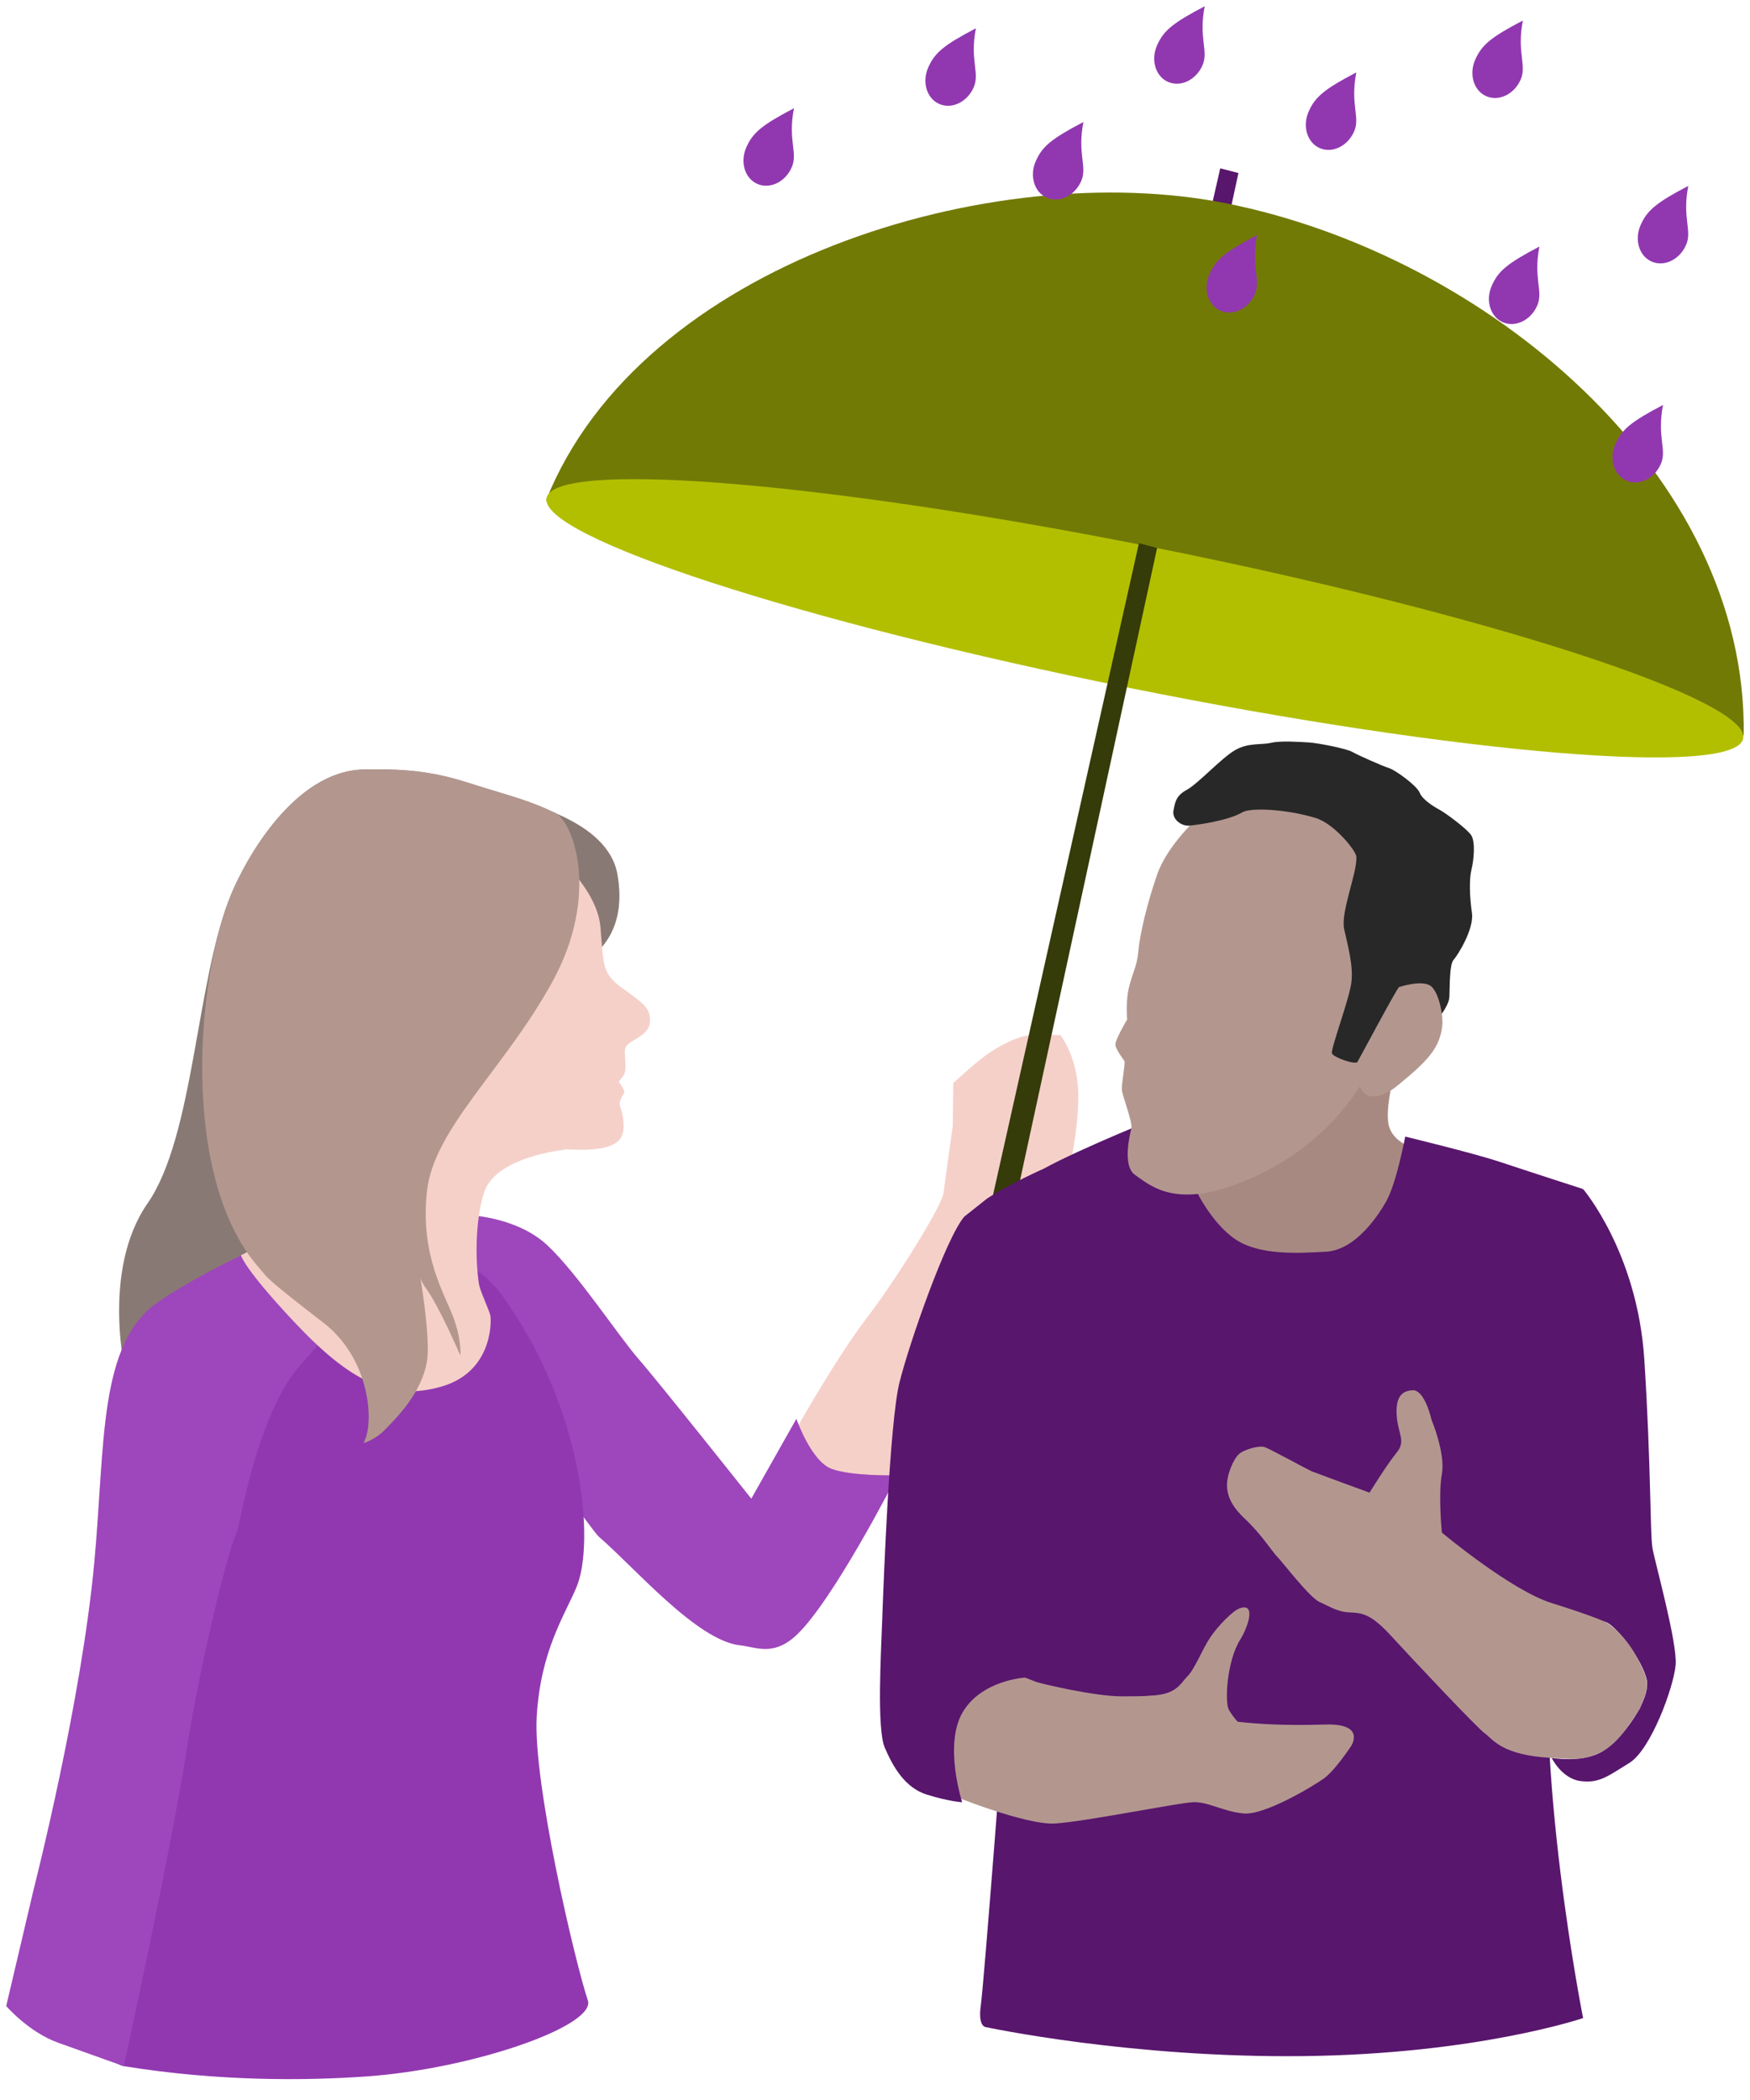
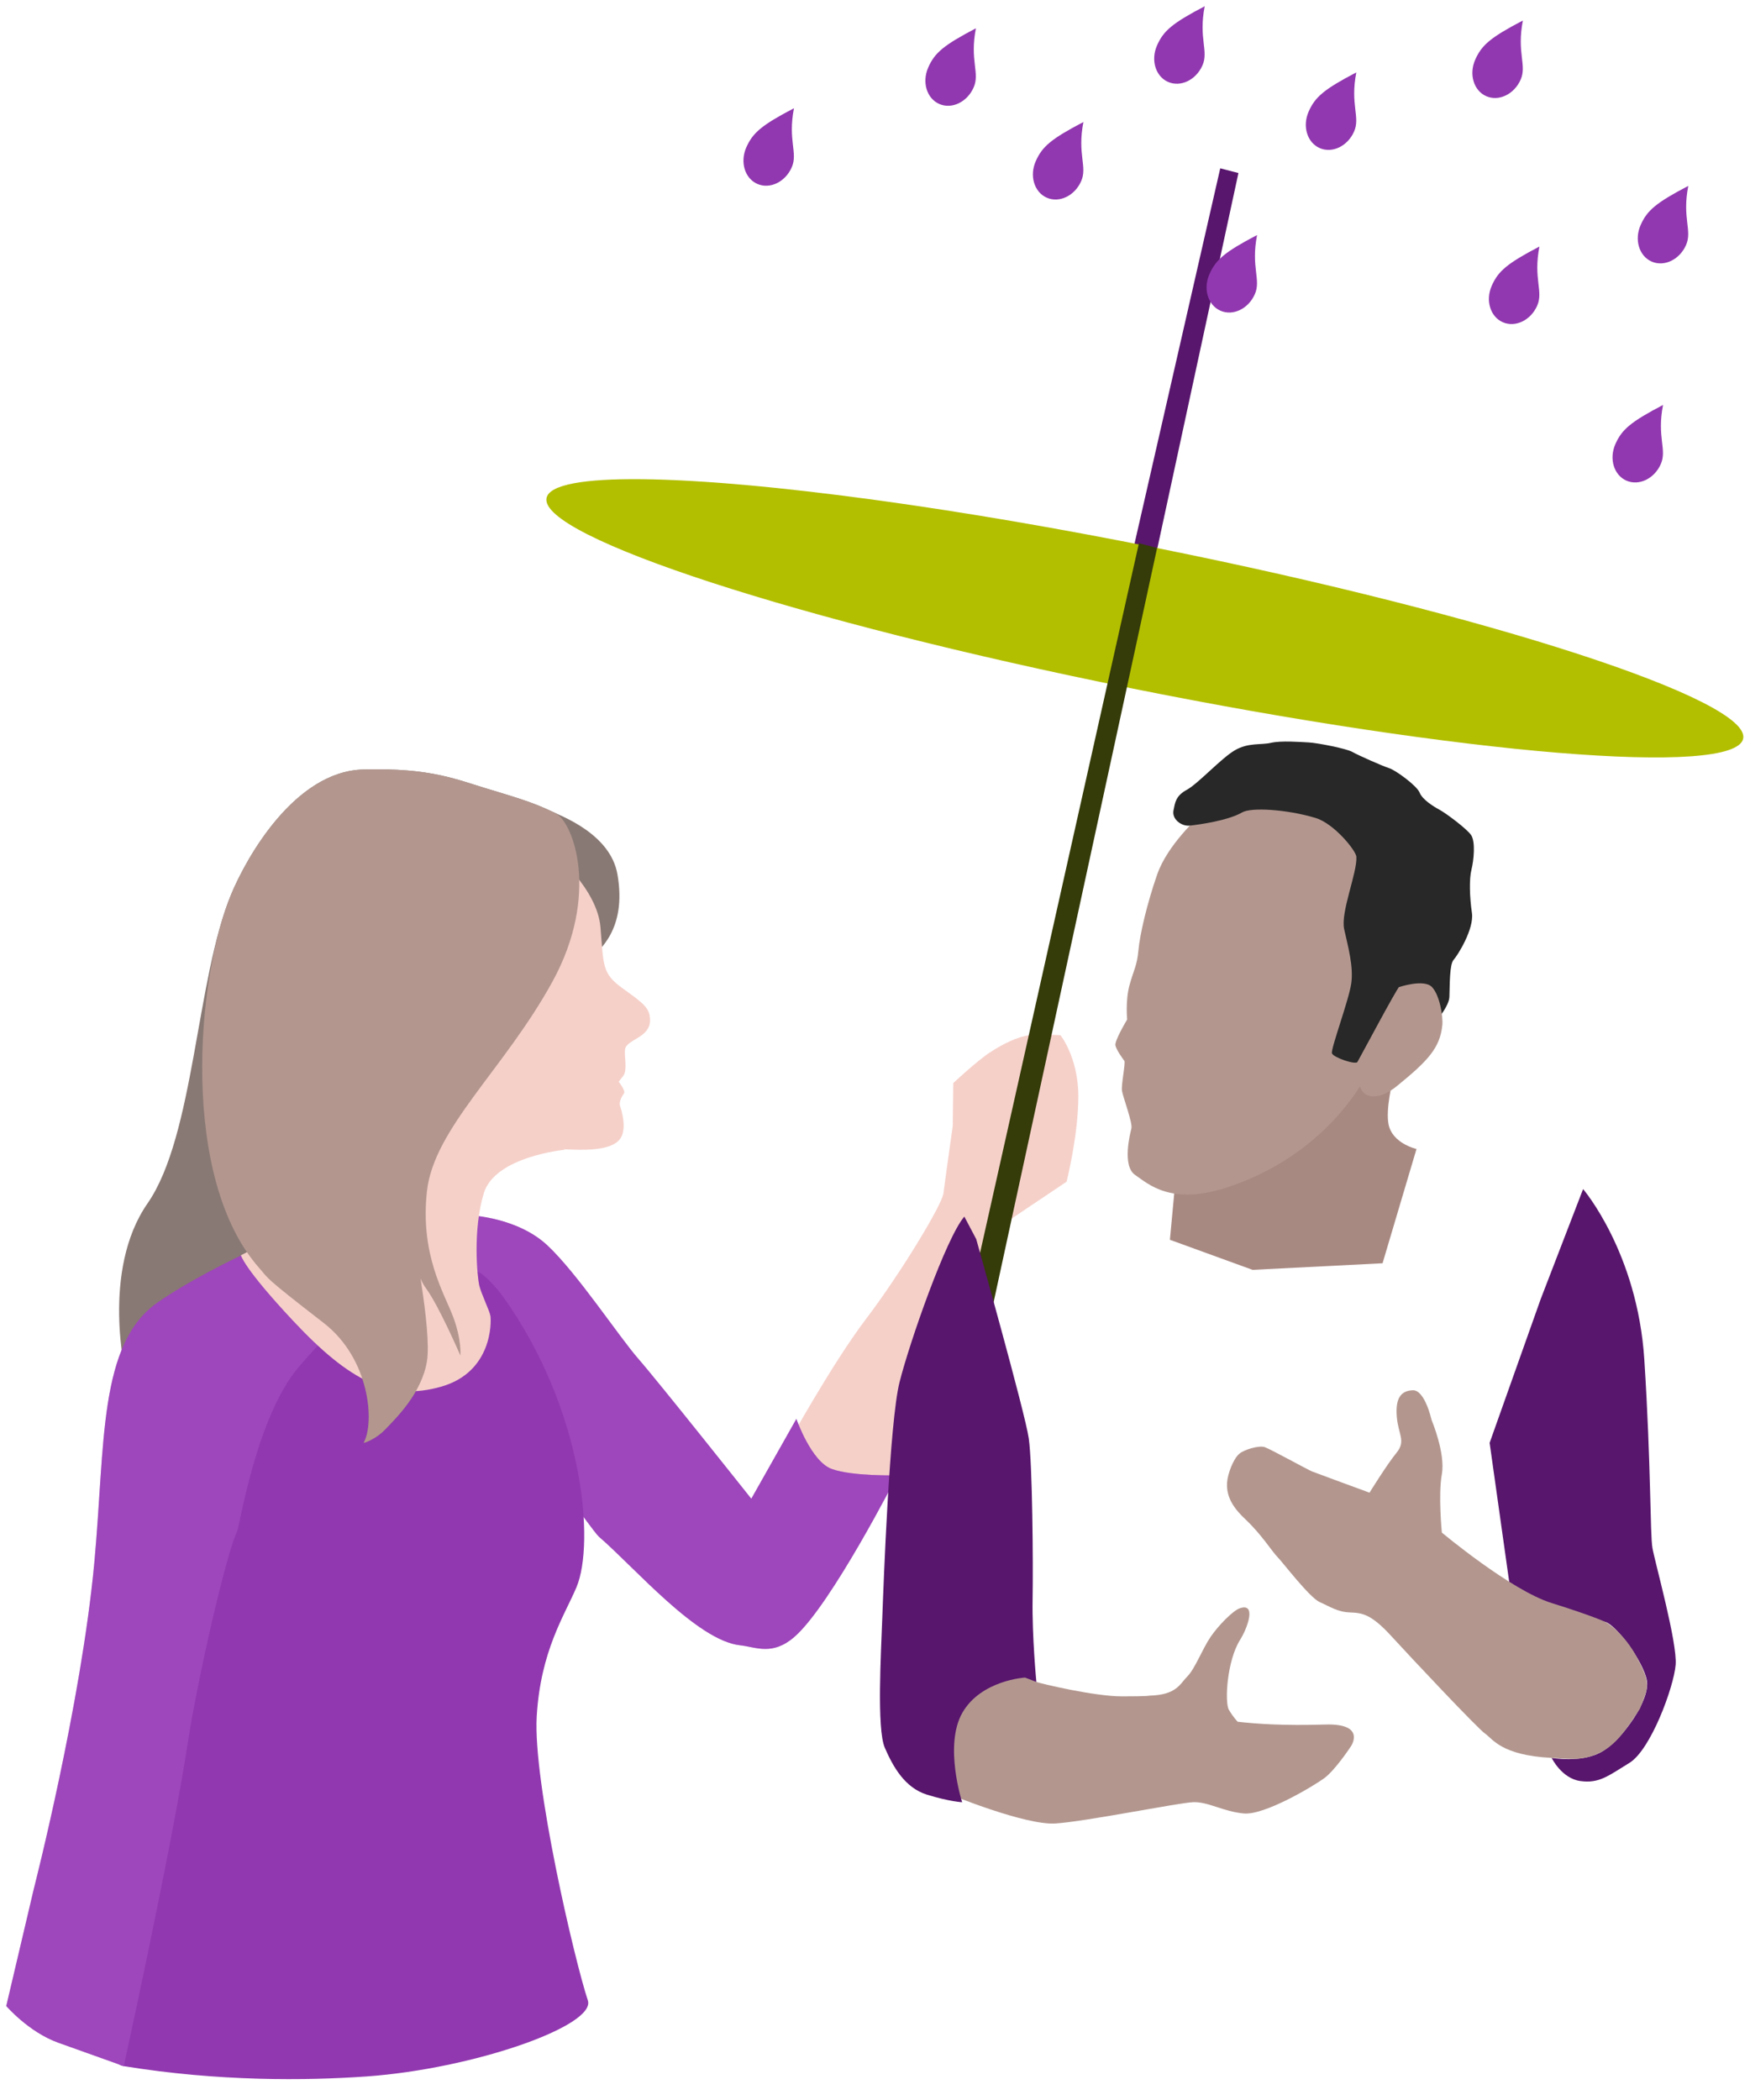
<svg xmlns="http://www.w3.org/2000/svg" width="280" height="336" viewBox="0 0 280 336">
  <path d="M253.295 190.249s8.693 10.146 9.795 27.281c1.102 17.135.902 27.857 1.303 30.162s4.008 15.149 3.708 18.697-3.965 13.569-7.394 15.673c-3.428 2.104-4.831 3.307-7.837 2.906-3.006-.401-4.609-3.708-4.609-3.708s5.01.902 8.217-1.102c3.207-2.004 7.616-8.217 7.014-11.323-.601-3.106-4.91-8.818-6.614-9.319-1.703-.501-14.53-.2-14.53-.2l-4.008-28.458 8.163-22.984 6.793-17.624zM178.168 101.674l3.783.982 16.197-74.969-2.909-.756-17.071 74.743z" fill="#58166d" />
-   <path d="M278.992 117.659c.655-41.915-41.357-76.862-82.817-85.132-37.334-7.447-93.592 9.459-108.8 47.51-.405 1.014 191.617 37.623 191.617 37.623z" fill="#727a06" />
  <path d="M278.909 118.174c-1.242 6.176-45.108 2.566-97.979-8.063-52.871-10.629-94.725-24.252-93.483-30.428.865-4.302 22.411-3.856 53.276.403 13.446 1.855 28.66 4.434 44.704 7.66 52.871 10.629 94.725 24.252 93.483 30.428z" fill="#b2bf00" />
  <path d="M125.991 231.139s7.147-12.965 12.556-20.084c5.409-7.119 12.169-18.226 12.412-20.144.416-3.29 1.481-10.749 1.481-10.749l.082-6.871s3.736-3.509 5.907-4.931 4.469-2.493 6.115-2.692c1.915-.232 5.13-.037 5.13-.037s2.858 3.547 2.858 9.786-1.877 13.656-1.877 13.656l-12.126 8.135s-1.79 4.361-2.71 7.562-14.15 34.19-15.195 36.049-4.605 4.358-4.605 4.358l-10.027-14.038z" fill="#f5d0c9" />
  <path d="M75.265 194.454s7.515.301 12.325 4.81 11.423 14.58 14.58 18.187c3.156 3.607 18.037 22.346 18.037 22.346l7.215-12.776s2.355 6.814 5.662 8.016 10.47 1.012 10.47 1.012-10.57 20.732-16.432 25.843c-3.54 3.086-6.173 1.629-8.718 1.353-6.914-.752-16.985-12.576-22.596-17.386-.941-.807-13.027-17.837-13.027-17.837l-7.515-20.642v-12.927z" fill="#9138b0" />
  <path d="M75.265 194.454s7.515.301 12.325 4.81 11.423 14.58 14.58 18.187c3.156 3.607 18.037 22.346 18.037 22.346l7.215-12.776s2.355 6.814 5.662 8.016 10.47 1.012 10.47 1.012-10.57 20.732-16.432 25.843c-3.54 3.086-6.173 1.629-8.718 1.353-6.914-.752-16.985-12.576-22.596-17.386-.941-.807-13.027-17.837-13.027-17.837l-7.515-20.642v-12.927z" fill="#bd69d7" opacity=".3" />
  <path d="M39.542 200.116s-18.5 53.159-19.54 63.931c-1.04 10.772 5.301 22.931 3.407 31.865-1.527 7.206-10.071 33.619-3.607 34.671 15.19 2.473 29.154 2.329 38.78 1.653 17.135-1.202 36.826-8.117 35.473-12.175-2.095-6.284-8.806-34.934-8.179-45.456s4.486-16.186 6.363-20.655c2.956-7.039 1.215-28.396-11.812-46.571-.695-.97-3.629-4.511-4.609-3.908-1.387.852-1.198 6.305-5.424 7.127-12.831 2.495-30.851-10.484-30.851-10.484z" fill="#9138b0" />
  <path d="M88.865 130.104c2.823 1.368 7.193 12.982-.473 26.961-7.666 13.979-18.96 23.448-20.077 33.519s2.697 16.213 4.144 19.991 1.202 6.313 1.202 6.313-3.431-7.966-5.548-10.822c-2.117-2.856-2.192-9.169-2.192-9.169s3.21 15.782 2.394 20.893-5.025 9.185-6.678 10.906c-1.653 1.72-3.457 2.171-3.457 2.171 1.829-3.257.992-13.481-6.401-19.199-9.789-7.571-8.711-7.013-10.283-8.759-3.7-4.109 1.102 4.371-8.067 11.436-9.169 7.064-13.277 5.699-13.277 5.699s-4.058-16.684 3.457-27.506 7.741-35.885 13.377-49.451c2.431-5.851 10.146-19.665 21.118-19.966 10.973-.301 14.956 1.628 20.517 3.282 5.561 1.653 7.42 2.335 10.243 3.702z" fill="#897974" />
  <path d="M50.163 195.757s-15.231 5.962-24.851 12.576c-9.62 6.614-8.459 22.724-10.221 41.686-2.104 22.646-9.682 52.207-9.682 52.207L1 320.964s3.601 4.186 8.323 5.874l10.478 3.746s7.653-34.771 10.259-51.806c1.55-10.135 6.075-29.961 7.879-33.769.415-.876 3.106-18.388 9.87-26.304 6.87-8.04 12.676-12.325 12.676-12.325-5.454-4.848-6.447-5.215-10.321-10.622z" fill="#9138b0" />
  <path d="M50.163 195.757s-15.231 5.962-24.851 12.576c-9.62 6.614-8.459 22.724-10.221 41.686-2.104 22.646-9.682 52.207-9.682 52.207L1 320.964s3.601 4.186 8.323 5.874l10.478 3.746s7.653-34.771 10.259-51.806c1.55-10.135 6.075-29.961 7.879-33.769.415-.876 3.106-18.388 9.87-26.304 6.87-8.04 12.676-12.325 12.676-12.325-5.454-4.848-6.447-5.215-10.321-10.622z" fill="#bd69d7" opacity=".3" />
  <path d="M78.622 126.402s5.461 37.651 10.748 28.737 2.779-14.032 2.779-14.032 2.831 9.119 2.255 12.375c1.25-1.304 5.962-4.635 4.384-13.603-1.125-6.393-8.818-9.314-11.051-10.246-2.233-.932-9.115-3.232-9.115-3.232z" fill="#897974" />
  <path d="M90.346 183.966s-11.123 1.057-12.927 6.919c-1.804 5.862-1.052 13.377-.752 14.73s1.666 4.071 1.804 4.96.346 8.934-7.866 11.286c-8.267 2.367-14.63-.852-23.649-10.471-7.996-8.529-8.405-10.547-8.405-10.547l2.981-1.553 1.992-11.837 16.459-9.044 14.58-5.261 15.782 10.818z" fill="#f5d0c9" />
  <path d="M88.445 136.305s7.103 5.85 7.625 12.012.209 7.416 3.551 9.819 4.382 3.131 4.387 5.118c.006 2.716-3.551 3.029-3.969 4.492-.257.898.418 3.447-.313 4.387l-.731.94s1.149 1.462.836 1.88-.836 1.358-.627 1.985 1.253 3.865-.104 5.432-4.805 1.671-7.521 1.567-19.389-.493-22.562-5.954c-1.578-2.716 0-7.103 0-7.103l19.429-34.575z" fill="#f5d0c9" />
  <path fill="#353b09" d="M153.074 217.153l3.783.982 28.28-130.464-2.91-.755-29.153 130.237z" />
  <path d="M88.865 130.104c2.823 1.368 7.193 12.982-.473 26.961-7.666 13.979-18.96 23.448-20.077 33.519s2.697 16.213 4.144 19.991 1.202 6.313 1.202 6.313-3.431-7.966-5.548-10.822c-2.117-2.856-2.192-9.169-2.192-9.169s3.21 15.782 2.394 20.893-5.025 9.185-6.678 10.906c-1.653 1.72-3.457 2.171-3.457 2.171 1.829-3.257.992-13.481-6.401-19.199-9.789-7.571-8.726-7-10.283-8.759-12.676-14.317-10.146-46.256-4.509-59.823 2.431-5.851 10.146-19.665 21.118-19.966 10.973-.301 14.956 1.628 20.517 3.282 5.561 1.653 7.42 2.335 10.243 3.702z" fill="#b3978f" />
  <path d="M222.807 173.039s-1.102 4.334-.651 6.789c.577 3.143 4.484 4.008 4.484 4.008l-5.431 18.288-20.798 1.052-13.227-4.81.827-8.868 24.049-15.407 6.614-3.006 4.133 1.954z" fill="#a88982" />
-   <path d="M224.836 181.857s-1.378 7.34-2.981 10.246c-1.603 2.906-5.211 7.916-9.67 8.167s-10.722.651-14.63-2.054c-3.908-2.706-6.463-8.267-6.463-8.267l-4.91-11.524s-13.177 5.261-19.189 8.568c0 0-5.119 2.252-9.053 4.768l-3.648 2.898 3.407 22.045 3.123 56.215s-3.386 44.406-3.887 47.913.802 3.507.802 3.507 23.112 4.969 50.899 4.638c27.787-.331 44.659-6.083 44.659-6.083s-8.024-40.359-5.035-66.409c1.195-10.411-1.779-32.767-.175-40.583s5.211-25.653 5.211-25.653-8.993-2.906-13.277-4.334c-4.284-1.428-15.181-4.058-15.181-4.058z" fill="#58166d" />
  <path d="M165.815 269.111c.582.227 9.244 2.305 13.653 2.305s4.409-.111 4.409-.111c4.409-.111 4.911-1.893 6.113-3.095 1.202-1.202 2.405-4.409 3.708-6.313 1.303-1.904 3.588-4.184 4.631-4.557 2.806-1.002 1.233 3.219.1 5.01-2.127 3.365-2.505 10.021-1.804 11.223s1.403 1.904 1.403 1.904c3.128.353 7.394.649 14.008.448 6.614-.2 4.13 3.46 4.13 3.46s-2.526 3.855-4.33 5.158-9.52 5.912-12.826 5.612c-3.307-.301-5.712-1.904-8.117-1.804-2.405.1-17.235 3.106-22.045 3.407-4.81.301-16.759-4.609-16.759-4.609l-3.858-15.281 7.315-3.908 8.117-.952 2.154 2.104zM191.768 130.727s-4.96 4.434-6.614 9.169c-1.653 4.735-2.781 9.653-3.006 12.154-.225 2.501-.752 3.102-1.428 5.582s-.376 5.486-.376 5.486-2.029 3.382-1.879 4.133 1.202 2.179 1.428 2.48-.526 3.833-.376 4.81 1.729 5.11 1.503 6.012-1.503 6.012.601 7.44c2.104 1.428 5.712 4.96 14.805 1.954 9.094-3.006 16.083-8.643 20.592-15.256 4.509-6.614 9.62-17.361 9.62-17.361l-1.578-19.315-9.77-9.019-16.008-1.052-7.515 2.781z" fill="#b3978f" />
  <path d="M217.02 137.09c.15 2.555-2.555 8.852-1.954 11.578s1.52 5.958 1.136 8.663-3.315 10.522-3.09 11.198 3.812 1.901 4.106 1.371 6.325-11.87 6.641-11.968 4.81 6.764 4.81 6.764 3.156-3.332 3.232-5.161 0-5.211.676-5.962 3.307-4.96 2.931-7.515-.451-5.411-.075-6.914c.376-1.503.676-4.509-.075-5.561s-4.033-3.482-5.01-4.008-2.756-1.628-3.207-2.756-3.883-3.607-4.86-3.908c-.977-.301-5.01-2.079-5.912-2.605-.902-.526-5.536-1.441-6.964-1.516s-4.409-.313-6.062.063-3.607-.075-5.787 1.202c-2.179 1.278-5.862 5.336-7.666 6.313-1.804.977-1.879 2.079-2.129 3.282-.295 1.415 1.266 2.597 2.619 2.447 1.353-.15 6.049-.768 8.379-2.121 1.42-.825 7.159-.489 11.749.902 2.94.891 6.455 5.215 6.513 6.213z" fill="#282828" />
  <path d="M223.859 157.933s3.983-1.353 5.261 0 1.787 4.808 1.653 6.087c-.376 3.607-2.197 5.632-7.29 9.77-1.202.977-3.266 2.175-4.885 1.353-1.578-.802-1.578-4.885-1.578-4.885l6.839-12.325z" fill="#b3978f" />
  <path d="M154.292 194.659c-2.906 3.357-8.768 20.107-10.371 26.512-1.603 6.406-2.555 32.208-2.756 37.72-.2 5.511-.902 17.736.401 20.743 1.303 3.006 3.193 6.413 6.757 7.515 3.564 1.102 5.621 1.209 5.621 1.209s-2.958-9.133.048-14.34c3.006-5.207 10.021-5.608 10.021-5.608l1.804.701s-.701-7.32-.601-13.18-.027-21.692-.615-25.8-8.404-31.865-8.404-31.865l-1.904-3.607z" fill="#58166d" />
  <path d="M256.877 259.517s-2.104-1.002-8.618-3.031c-6.513-2.029-17.561-11.273-17.561-11.273s-.601-6.027 0-9.364-1.653-8.673-1.653-8.673-1.052-4.81-3.006-4.735c-1.954.075-2.781 1.353-2.555 4.209s1.506 3.908-.036 5.787-4.323 6.388-4.323 6.388-8.417-3.081-9.169-3.382-6.714-3.61-7.616-3.908c-.902-.298-3.252.393-4.033 1.052-.99.835-1.891 3.232-1.979 4.66-.154 2.511 1.327 4.329 2.956 5.862 2.555 2.405 4.284 5.186 5.11 6.012.827.827 5.11 6.48 6.764 7.215s2.856 1.578 4.81 1.653c1.954.075 3.382.225 6.614 3.758 3.232 3.532 13.828 14.805 15.031 15.632s2.58 3.482 10.647 3.883c2.768.138 4.597.486 7.207-.585 3.215-1.319 5.094-4.55 6.914-7.271 1.373-3.48 1.793-3.936-.427-8.142s-5.076-5.747-5.076-5.747z" fill="#b3978f" />
  <path d="M126.669 26.793c-1.035 2.339-3.5 3.515-5.504 2.628s-2.791-3.503-1.755-5.842 2.462-3.557 7.624-6.26c-1.013 5.179.671 7.135-.364 9.474zM243.296 12.757c-1.035 2.339-3.5 3.515-5.504 2.628-2.005-.887-2.791-3.503-1.755-5.842s2.462-3.557 7.624-6.26c-1.013 5.179.671 7.135-.364 9.474zM155.779 14.002c-1.035 2.339-3.5 3.515-5.504 2.628s-2.791-3.503-1.755-5.842c1.035-2.339 2.462-3.557 7.624-6.26-1.013 5.179.671 7.135-.364 9.474zM172.981 28.999c-1.035 2.339-3.5 3.515-5.504 2.628-2.005-.887-2.791-3.503-1.755-5.842s2.462-3.557 7.624-6.26c-1.013 5.179.671 7.135-.364 9.474zM192.387 10.474c-1.035 2.339-3.5 3.515-5.504 2.628-2.005-.887-2.791-3.503-1.755-5.842s2.462-3.557 7.624-6.26c-1.013 5.179.671 7.135-.364 9.474zM200.768 47.082c-1.035 2.339-3.5 3.515-5.504 2.628-2.005-.887-2.791-3.503-1.755-5.842s2.462-3.557 7.624-6.26c-1.013 5.179.671 7.135-.364 9.474zM245.942 48.924c-1.035 2.339-3.5 3.515-5.504 2.628-2.005-.887-2.791-3.503-1.755-5.842s2.462-3.557 7.624-6.26c-1.013 5.179.671 7.135-.364 9.474zM269.76 39.22c-1.035 2.339-3.5 3.515-5.504 2.628-2.005-.887-2.791-3.503-1.755-5.842s2.462-3.557 7.624-6.26c-1.013 5.179.671 7.135-.364 9.474zM265.72 74.268c-1.035 2.339-3.5 3.515-5.504 2.628s-2.791-3.503-1.755-5.842c1.035-2.339 2.462-3.557 7.624-6.26-1.013 5.179.671 7.135-.364 9.474zM216.646 21.06c-1.035 2.339-3.5 3.515-5.504 2.628-2.005-.887-2.791-3.503-1.755-5.842 1.035-2.339 2.462-3.557 7.624-6.26-1.013 5.179.671 7.135-.364 9.474z" fill="#9138b0" />
</svg>